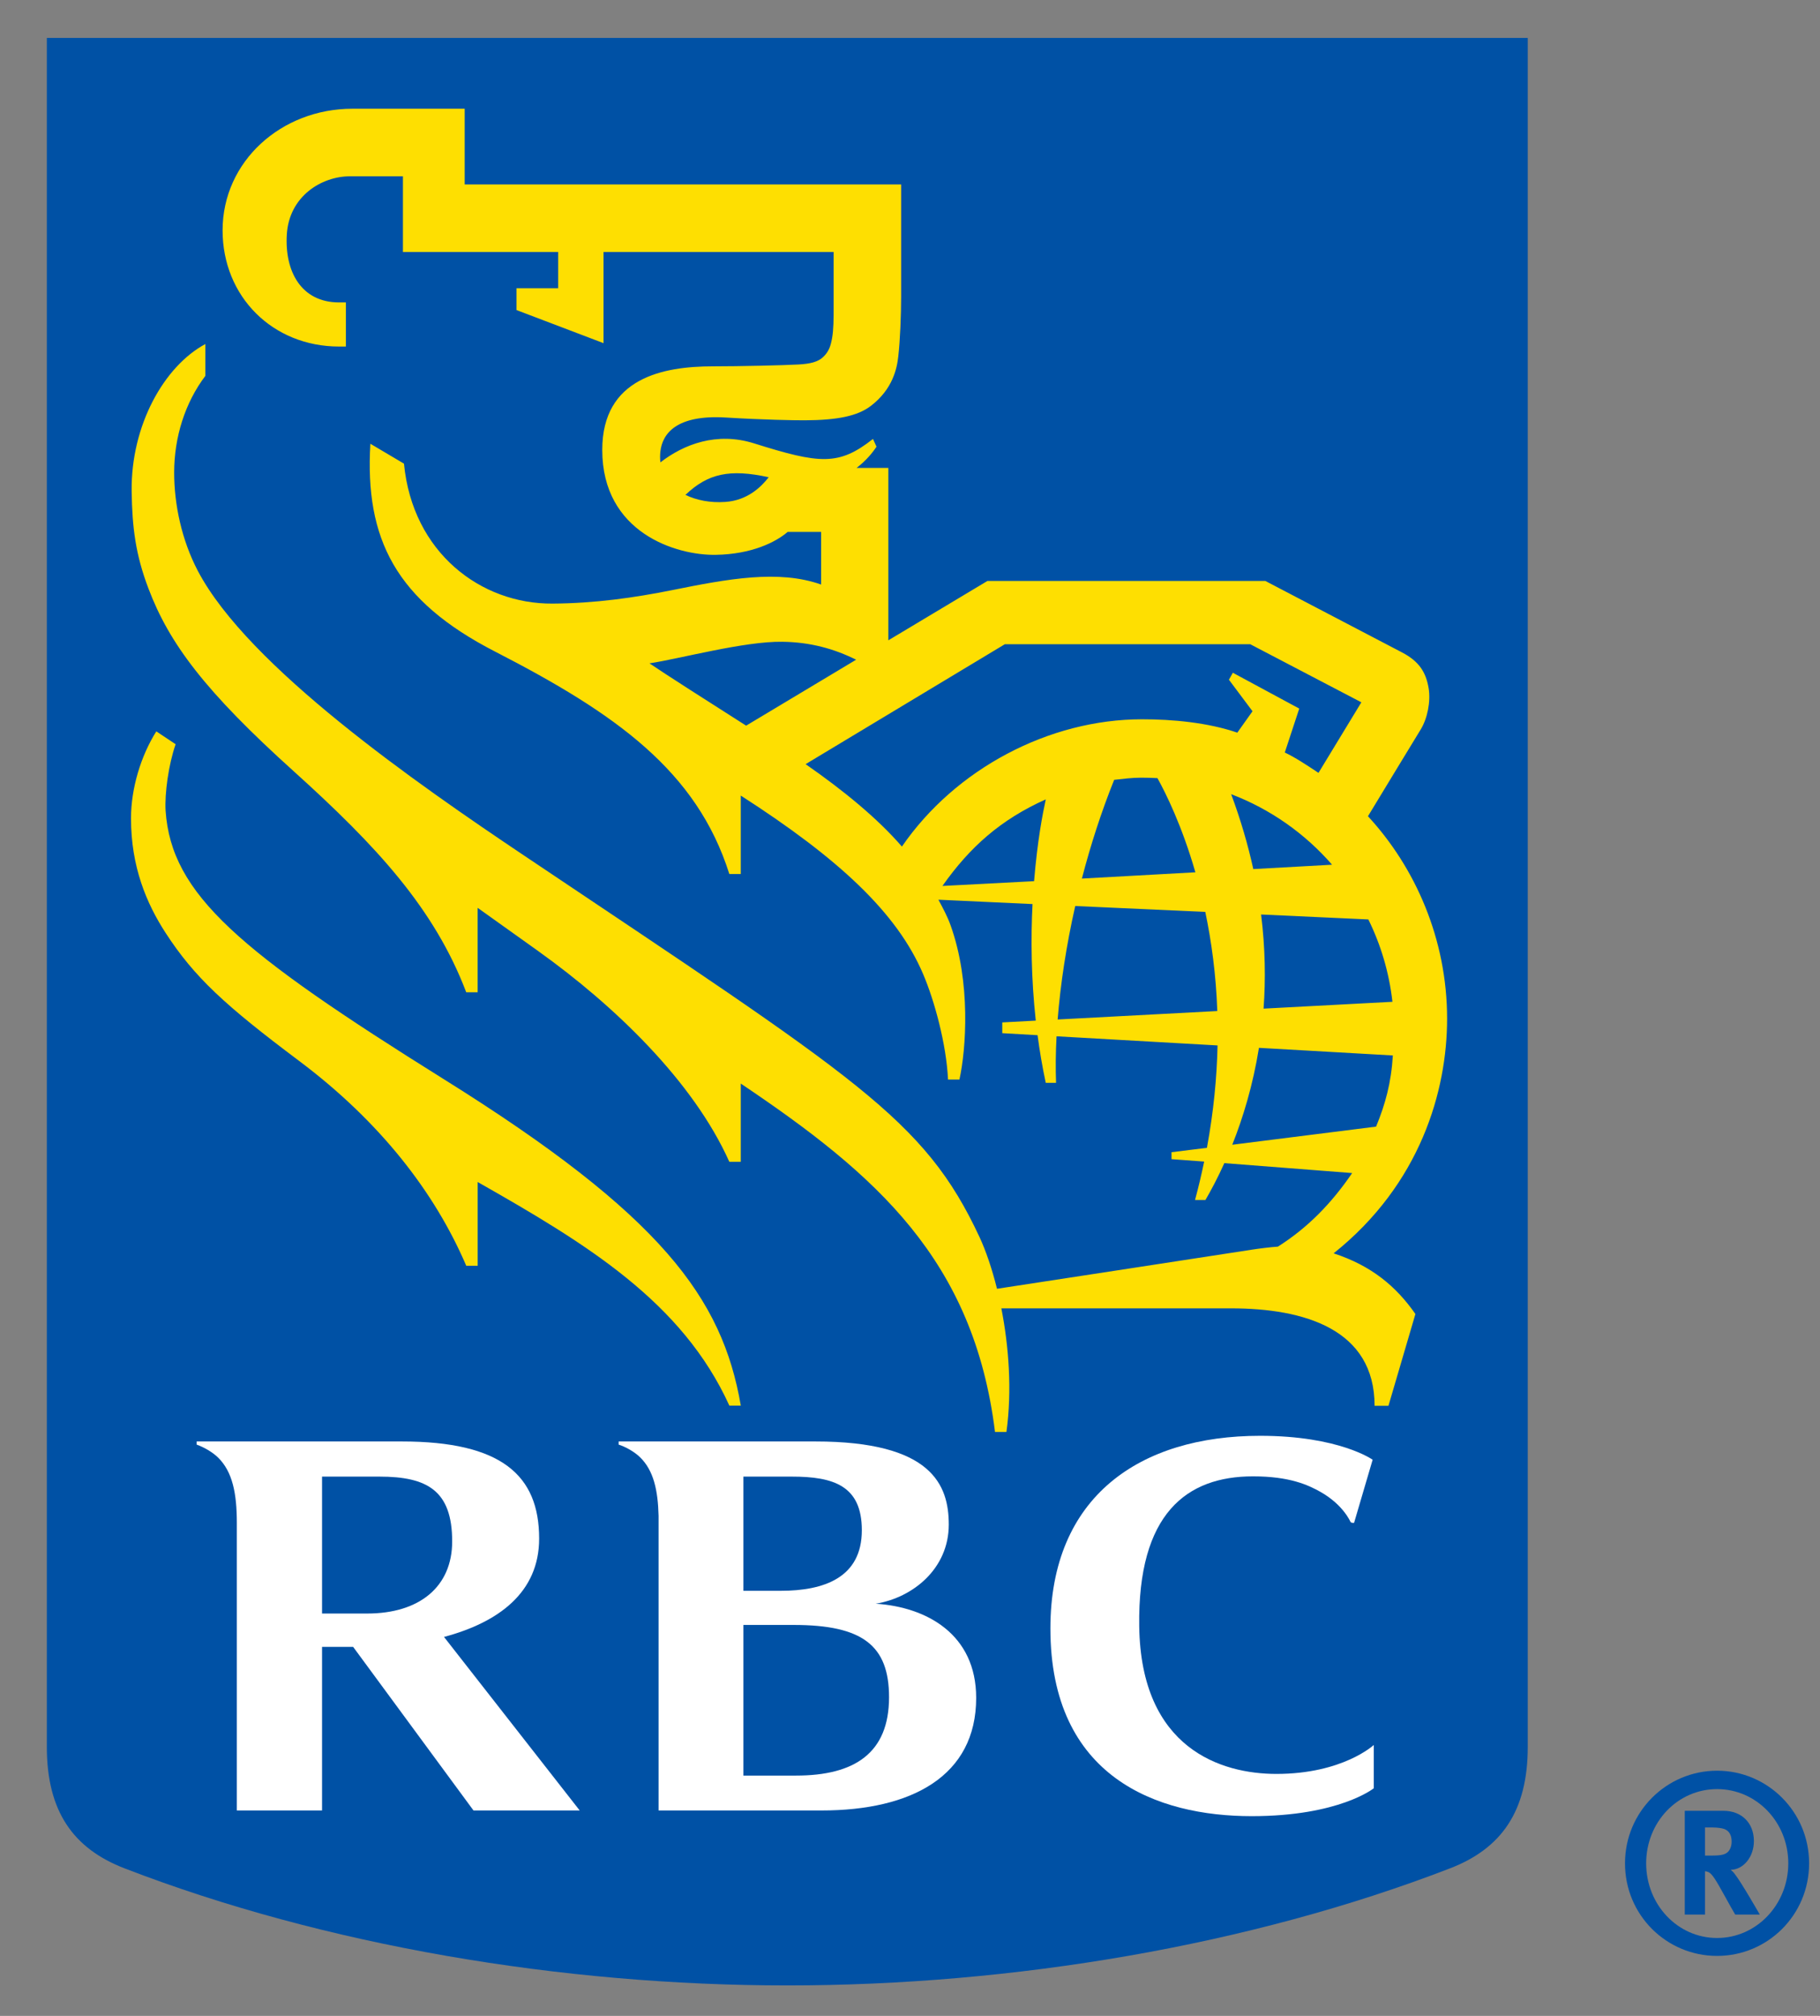
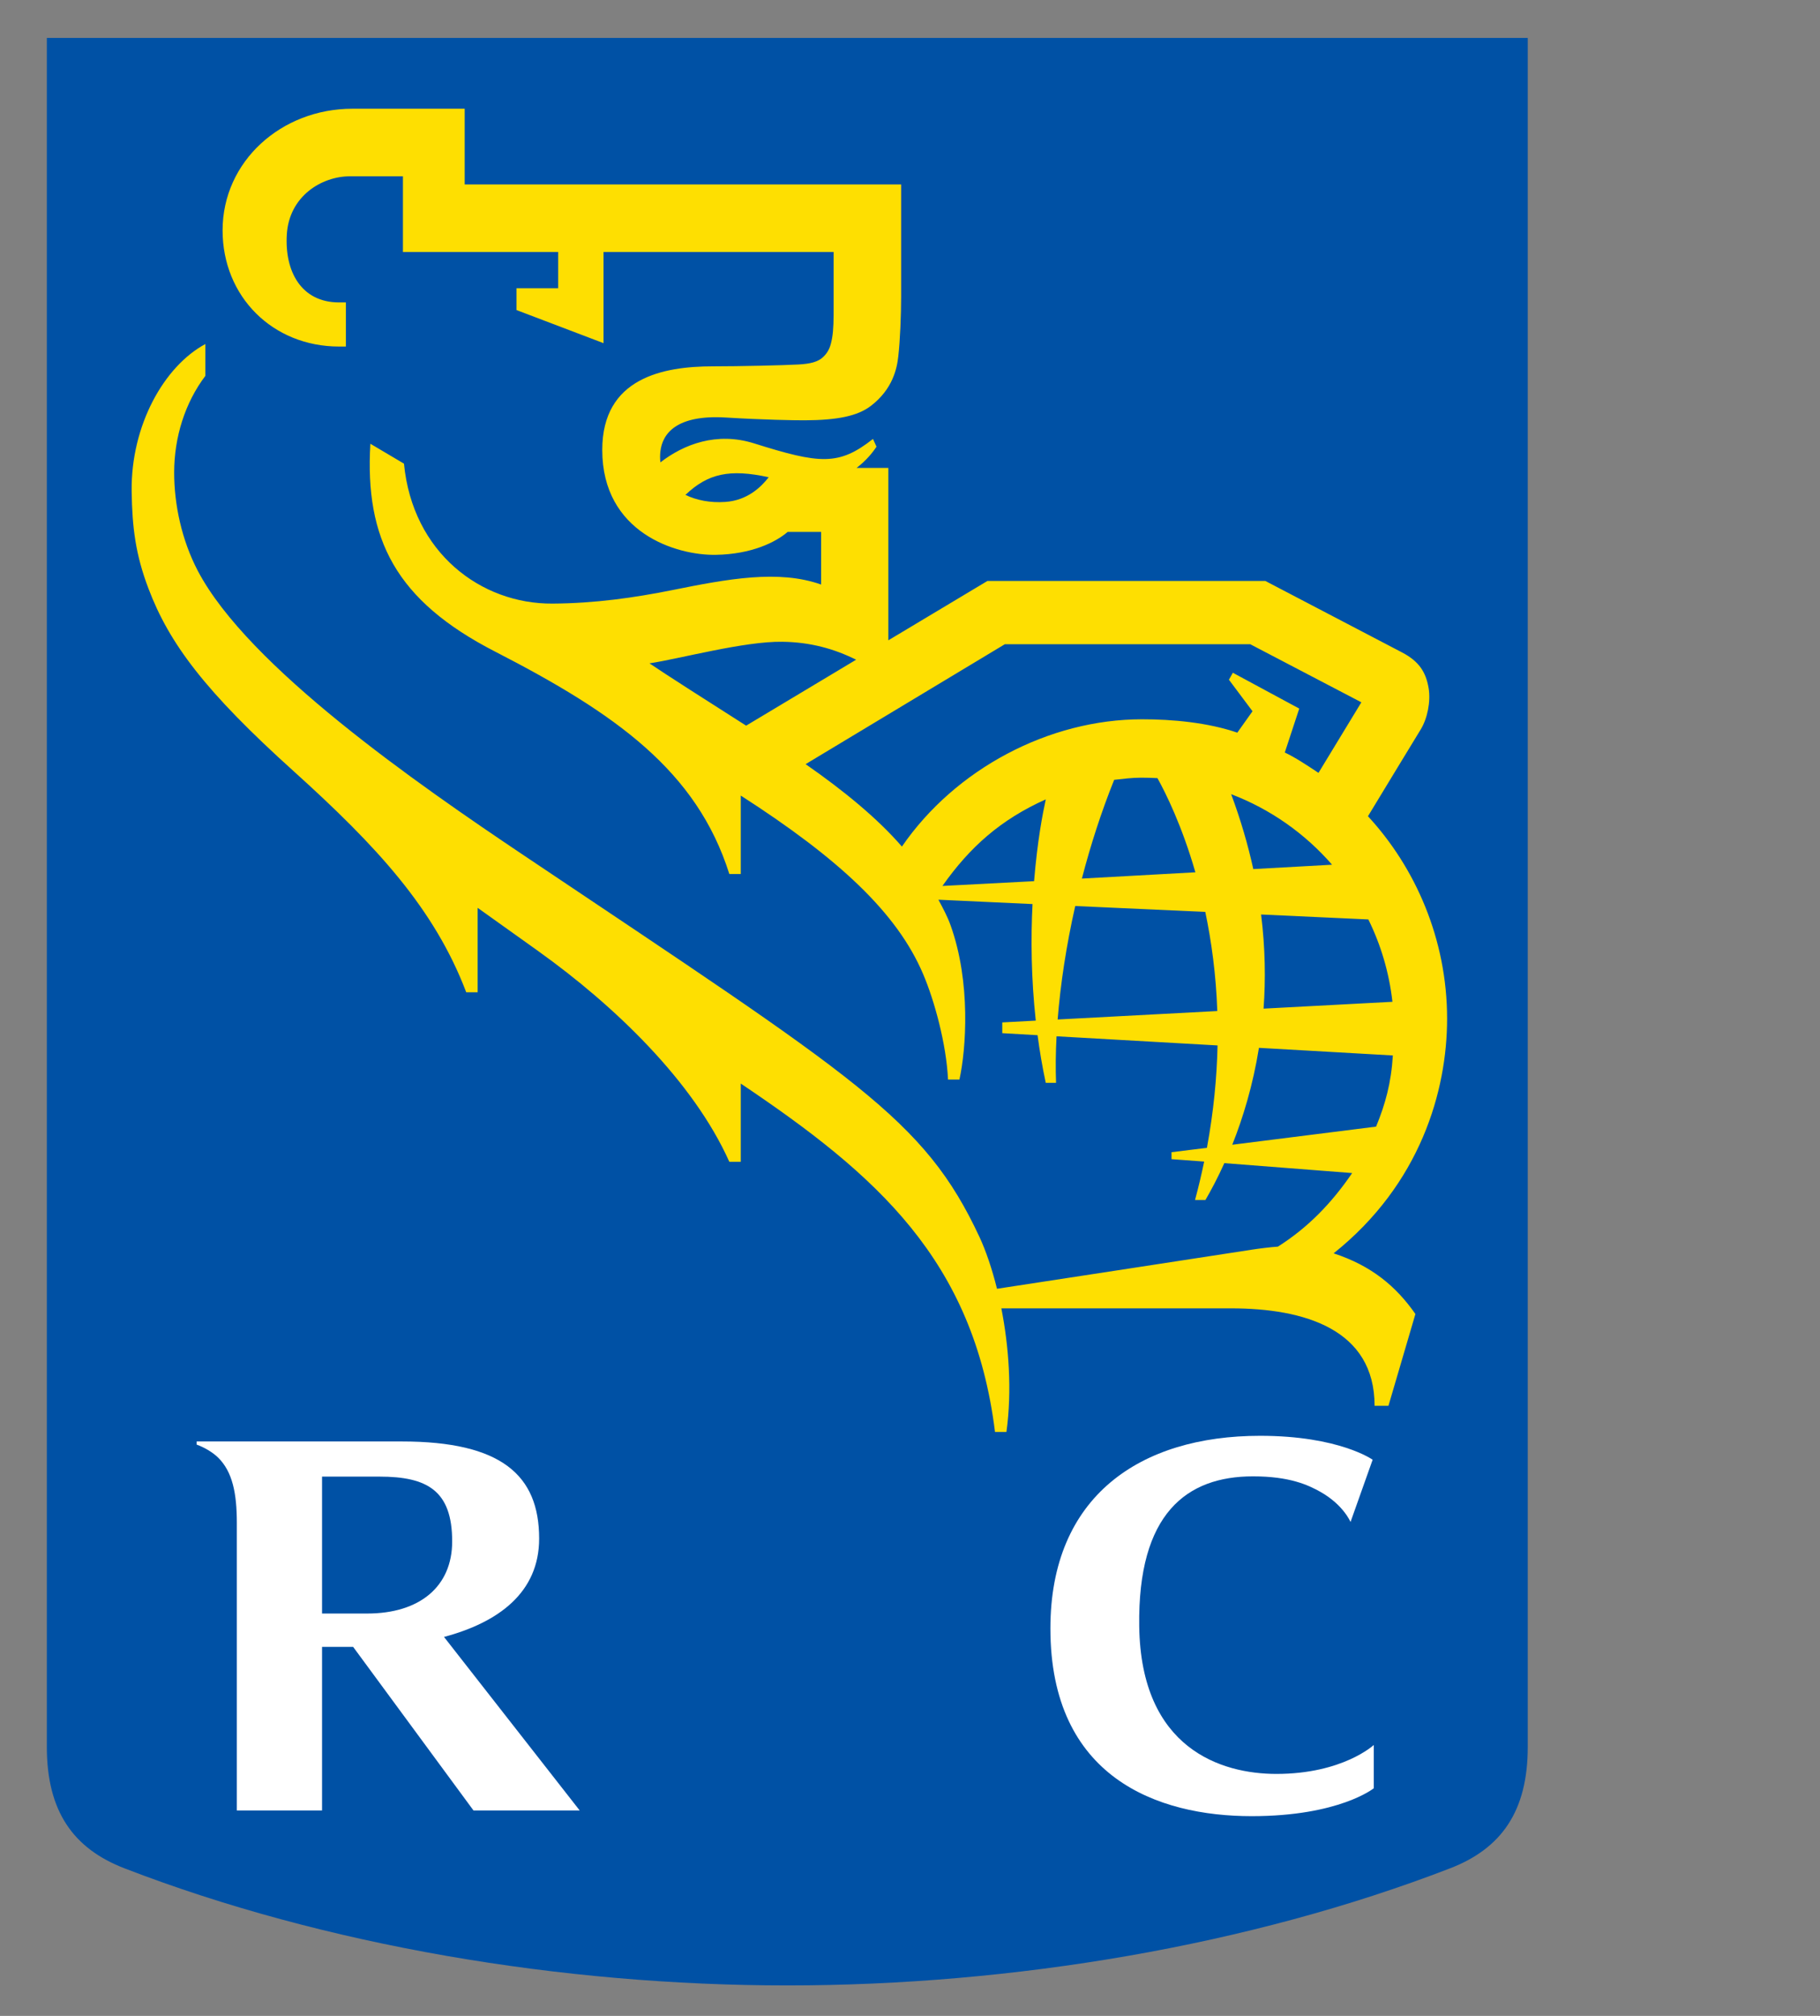
<svg xmlns="http://www.w3.org/2000/svg" width="56" height="62" viewBox="0 0 56 62" fill="none">
  <rect x="0" y="0" width="56" height="62" fill="#808080" stroke="none" />
  <g id="2019_RBC_rgb_P_1in 1">
    <g id="Layer_2_4_">
      <g id="Group">
        <g id="Group_2">
          <g id="Group_3">
            <g id="Group_4">
              <g id="Group_5">
                <g id="Group_6">
                  <path id="Vector" d="M47.008 53.726C47.008 55.707 46.196 56.855 44.611 57.464C38.454 59.839 31.161 61.063 24.224 61.063C17.288 61.063 9.996 59.839 3.837 57.464C2.253 56.855 1.441 55.707 1.441 53.726V1.166H47.008V53.726Z" fill="#0051A5" />
                  <g id="Group_7">
                    <g id="Group_8">
-                       <path id="Vector_2" d="M13.663 33.196C7.356 29.258 5.271 27.514 5.095 24.931C5.065 24.405 5.184 23.521 5.404 22.889L4.809 22.494C4.333 23.251 4.031 24.249 4.031 25.166C4.03 26.658 4.509 27.788 5.095 28.691C5.982 30.056 6.914 30.913 9.21 32.634C11.686 34.492 13.374 36.66 14.346 38.929H14.698V36.354C18.043 38.252 20.992 40.039 22.442 43.231H22.794C22.225 39.922 20.355 37.373 13.663 33.196Z" fill="#FEDF01" />
                      <path id="Vector_3" d="M42.722 43.236H42.295C42.295 40.881 40.136 40.239 37.875 40.239H30.811C31.038 41.4 31.144 42.758 30.967 44.042H30.616C29.961 38.752 26.971 36.131 22.793 33.326V35.733H22.441C21.331 33.249 18.889 30.917 16.578 29.264H16.579C15.963 28.824 15.328 28.37 14.697 27.921V30.517H14.345C13.366 27.942 11.586 26.02 9.05 23.732C6.311 21.266 5.205 19.79 4.565 18.093C4.175 17.065 4.066 16.234 4.051 15.105C4.026 13.086 5.047 11.264 6.319 10.581V11.559C5.688 12.395 5.361 13.451 5.359 14.525C5.357 15.515 5.593 16.618 6.088 17.559C7.63 20.496 12.826 24.101 16.126 26.313C26.387 33.195 28.436 34.397 30.14 38.049C30.329 38.456 30.519 39.003 30.677 39.637C32.16 39.408 37.536 38.59 38.528 38.433C38.718 38.403 39.115 38.353 39.32 38.341C40.245 37.755 40.969 37.009 41.605 36.078L37.672 35.773C37.469 36.224 37.267 36.603 37.09 36.907H36.77C36.878 36.507 36.971 36.113 37.051 35.725L36.047 35.651V35.437L37.136 35.302C37.342 34.189 37.442 33.137 37.463 32.153L32.509 31.872C32.482 32.38 32.477 32.859 32.494 33.303H32.177C32.071 32.808 31.988 32.318 31.925 31.838L30.839 31.776V31.445L31.87 31.39C31.727 30.079 31.717 28.855 31.77 27.805L28.874 27.671C29.01 27.926 29.152 28.184 29.251 28.465C29.876 30.213 29.728 32.262 29.521 33.203H29.17C29.119 32.112 28.753 30.777 28.405 29.961C27.604 28.073 25.805 26.404 22.793 24.468V26.881H22.441C21.439 23.709 18.944 21.946 15.235 20.041C12.175 18.47 11.223 16.578 11.396 13.648L12.43 14.26C12.694 17.001 14.8 18.581 17.003 18.564C18.3 18.556 19.515 18.384 20.69 18.148C22.386 17.806 23.955 17.513 25.265 17.978V16.359H24.236C23.868 16.677 23.122 17.047 22.024 17.064C20.816 17.086 18.531 16.39 18.531 13.837C18.531 11.62 20.408 11.267 21.936 11.267C22.753 11.267 24.112 11.236 24.572 11.21C24.914 11.19 25.17 11.138 25.336 10.973C25.51 10.803 25.562 10.628 25.602 10.402C25.65 10.127 25.65 9.845 25.65 9.37C25.65 9.195 25.65 7.751 25.65 7.751H18.57V10.554L15.892 9.536V8.865H17.174V7.751H12.398V5.422H10.769C9.898 5.422 8.895 6.032 8.825 7.214C8.757 8.347 9.267 9.301 10.434 9.301H10.643V10.658H10.434C8.39 10.658 6.849 9.122 6.849 7.085C6.849 4.961 8.658 3.344 10.844 3.344H14.298V5.673H27.727C27.727 5.673 27.727 8.456 27.727 9.114C27.727 9.693 27.696 10.472 27.639 10.965C27.6 11.322 27.473 11.967 26.794 12.485C26.385 12.796 25.768 12.922 24.766 12.927C24.439 12.928 23.487 12.912 22.346 12.842C20.816 12.746 20.382 13.335 20.32 13.883C20.306 14 20.308 14.112 20.32 14.221C21.037 13.665 22.05 13.274 23.202 13.636C25.229 14.273 25.806 14.33 26.861 13.5L26.969 13.738C26.855 13.914 26.652 14.166 26.356 14.391H27.334V19.693L30.382 17.868H38.934C38.934 17.868 42.55 19.756 43.144 20.068C43.669 20.344 43.876 20.677 43.958 21.167C44.026 21.577 43.92 22.095 43.719 22.427C43.593 22.634 42.611 24.244 42.091 25.104C43.545 26.677 44.526 28.879 44.526 31.33C44.526 33.551 43.705 36.417 41.035 38.547C42.209 38.931 42.962 39.57 43.551 40.413L42.722 43.236ZM23.652 14.678C22.451 14.415 21.781 14.563 21.09 15.221C21.428 15.383 21.852 15.471 22.32 15.437C22.994 15.39 23.413 14.985 23.652 14.678ZM22.958 22.318L26.342 20.29C25.678 19.959 24.943 19.749 24.071 19.738C22.906 19.72 20.937 20.256 19.984 20.402C20.409 20.693 21.922 21.66 22.958 22.318ZM38.071 22.533L38.539 21.875L37.813 20.905L37.934 20.691L39.977 21.793L39.532 23.144C39.861 23.301 40.164 23.502 40.569 23.77L41.888 21.6L38.47 19.814H30.917L24.788 23.502C25.94 24.302 26.999 25.166 27.751 26.037C29.394 23.647 32.28 22.122 35.137 22.122C36.071 22.121 37.16 22.221 38.071 22.533ZM37.455 31.095C37.417 29.967 37.274 28.947 37.086 28.046L33.084 27.865C32.808 29.083 32.629 30.272 32.543 31.355L37.455 31.095ZM38.803 28.126C38.931 29.159 38.945 30.127 38.879 31.021L42.844 30.811C42.743 29.91 42.487 29.058 42.103 28.278L38.803 28.126ZM36.781 26.828C36.368 25.396 35.874 24.401 35.614 23.932C35.448 23.923 35.28 23.918 35.112 23.918C34.833 23.918 34.553 23.954 34.282 23.984C33.881 24.984 33.555 25.996 33.289 27.021L36.781 26.828ZM37.882 24.426C38.177 25.218 38.4 25.988 38.563 26.729L40.987 26.595C40.154 25.638 39.09 24.885 37.882 24.426ZM42.341 34.65C42.625 33.962 42.807 33.299 42.857 32.461L38.737 32.227C38.551 33.38 38.244 34.385 37.916 35.207L42.341 34.65ZM32.178 24.585C30.797 25.204 29.847 26.043 28.998 27.248L31.818 27.101C31.92 25.849 32.084 25.018 32.178 24.585Z" fill="#FEDF01" />
                    </g>
                    <g id="Group_9">
-                       <path id="Vector_4" d="M26.945 49.323C28.094 49.136 29.193 48.242 29.193 46.89C29.193 45.671 28.675 44.333 25.088 44.333C22.404 44.333 19.035 44.333 19.035 44.333V44.43C19.218 44.486 19.508 44.635 19.697 44.822C20.108 45.224 20.244 45.825 20.264 46.621V55.682C20.264 55.682 23.58 55.682 25.28 55.682C28.039 55.682 30.036 54.63 30.036 52.219C30.036 50.259 28.51 49.425 26.945 49.323ZM24.364 45.414C25.647 45.414 26.518 45.692 26.518 47.063C26.518 48.524 25.351 48.926 24.021 48.926C23.375 48.926 22.874 48.926 22.874 48.926V45.414C22.874 45.414 23.592 45.414 24.364 45.414ZM24.493 54.609C23.95 54.609 22.874 54.609 22.874 54.609V49.976C22.874 49.976 23.754 49.976 24.419 49.976C26.541 49.976 27.355 50.608 27.355 52.199C27.355 53.919 26.293 54.609 24.493 54.609Z" fill="white" />
                      <path id="Vector_5" d="M14.569 55.682H17.837L13.662 50.345C15.335 49.897 16.589 48.982 16.589 47.319C16.589 45.366 15.421 44.333 12.364 44.333C9.654 44.333 6.051 44.333 6.051 44.333V44.43C6.283 44.513 6.543 44.663 6.713 44.831C7.155 45.267 7.287 45.932 7.287 46.831C7.287 46.834 7.287 55.682 7.287 55.682H9.909V50.651C9.909 50.651 10.478 50.651 10.866 50.651L14.569 55.682ZM9.909 45.414C9.909 45.414 10.905 45.414 11.675 45.414C13.146 45.414 13.913 45.844 13.913 47.407C13.913 48.8 12.909 49.625 11.299 49.625C10.654 49.625 9.909 49.625 9.909 49.625L9.909 45.414Z" fill="white" />
-                       <path id="Vector_6" d="M40.637 45.888C41.338 46.286 41.551 46.805 41.555 46.809C41.589 46.848 41.664 46.836 41.664 46.836L42.235 44.895C42.235 44.895 41.21 44.159 38.773 44.159C35.083 44.159 32.32 46.017 32.32 50.084C32.32 54.667 35.611 55.857 38.512 55.857C41.211 55.857 42.27 54.999 42.27 54.999V53.668C42.27 53.668 41.317 54.558 39.273 54.558C37.584 54.558 35.106 53.787 35.053 50.019C35.003 46.541 36.52 45.406 38.553 45.406C39.685 45.406 40.252 45.671 40.637 45.888Z" fill="white" />
+                       <path id="Vector_6" d="M40.637 45.888C41.338 46.286 41.551 46.805 41.555 46.809L42.235 44.895C42.235 44.895 41.21 44.159 38.773 44.159C35.083 44.159 32.32 46.017 32.32 50.084C32.32 54.667 35.611 55.857 38.512 55.857C41.211 55.857 42.27 54.999 42.27 54.999V53.668C42.27 53.668 41.317 54.558 39.273 54.558C37.584 54.558 35.106 53.787 35.053 50.019C35.003 46.541 36.52 45.406 38.553 45.406C39.685 45.406 40.252 45.671 40.637 45.888Z" fill="white" />
                    </g>
                  </g>
                </g>
              </g>
            </g>
          </g>
        </g>
      </g>
    </g>
    <g id="Group_10">
      <g id="Group_11">
-         <path id="Vector_7" d="M52.834 60.155C51.278 60.155 50 58.9 50 57.308C50 55.723 51.278 54.459 52.834 54.459C54.386 54.459 55.665 55.723 55.665 57.308C55.665 58.9 54.386 60.155 52.834 60.155ZM52.834 55.025C51.621 55.025 50.651 56.037 50.651 57.308C50.651 58.58 51.621 59.604 52.834 59.604C54.043 59.604 55.024 58.58 55.024 57.308C55.024 56.037 54.043 55.025 52.834 55.025ZM53.025 55.692C53.592 55.692 53.966 56.067 53.966 56.625C53.966 57.109 53.645 57.5 53.255 57.507C53.313 57.559 53.346 57.59 53.384 57.645C53.568 57.874 54.148 58.884 54.148 58.884H53.391C53.269 58.67 53.217 58.587 53.093 58.356C52.778 57.783 52.679 57.63 52.563 57.575C52.532 57.567 52.506 57.552 52.462 57.552V58.884H51.839V55.692L53.025 55.692ZM52.462 57.069H52.679C52.955 57.069 53.075 57.039 53.161 56.963C53.238 56.888 53.281 56.772 53.281 56.641C53.281 56.443 53.209 56.311 53.054 56.251C52.986 56.228 52.848 56.205 52.695 56.205H52.462L52.462 57.069Z" fill="#0051A5" />
-       </g>
+         </g>
    </g>
  </g>
</svg>